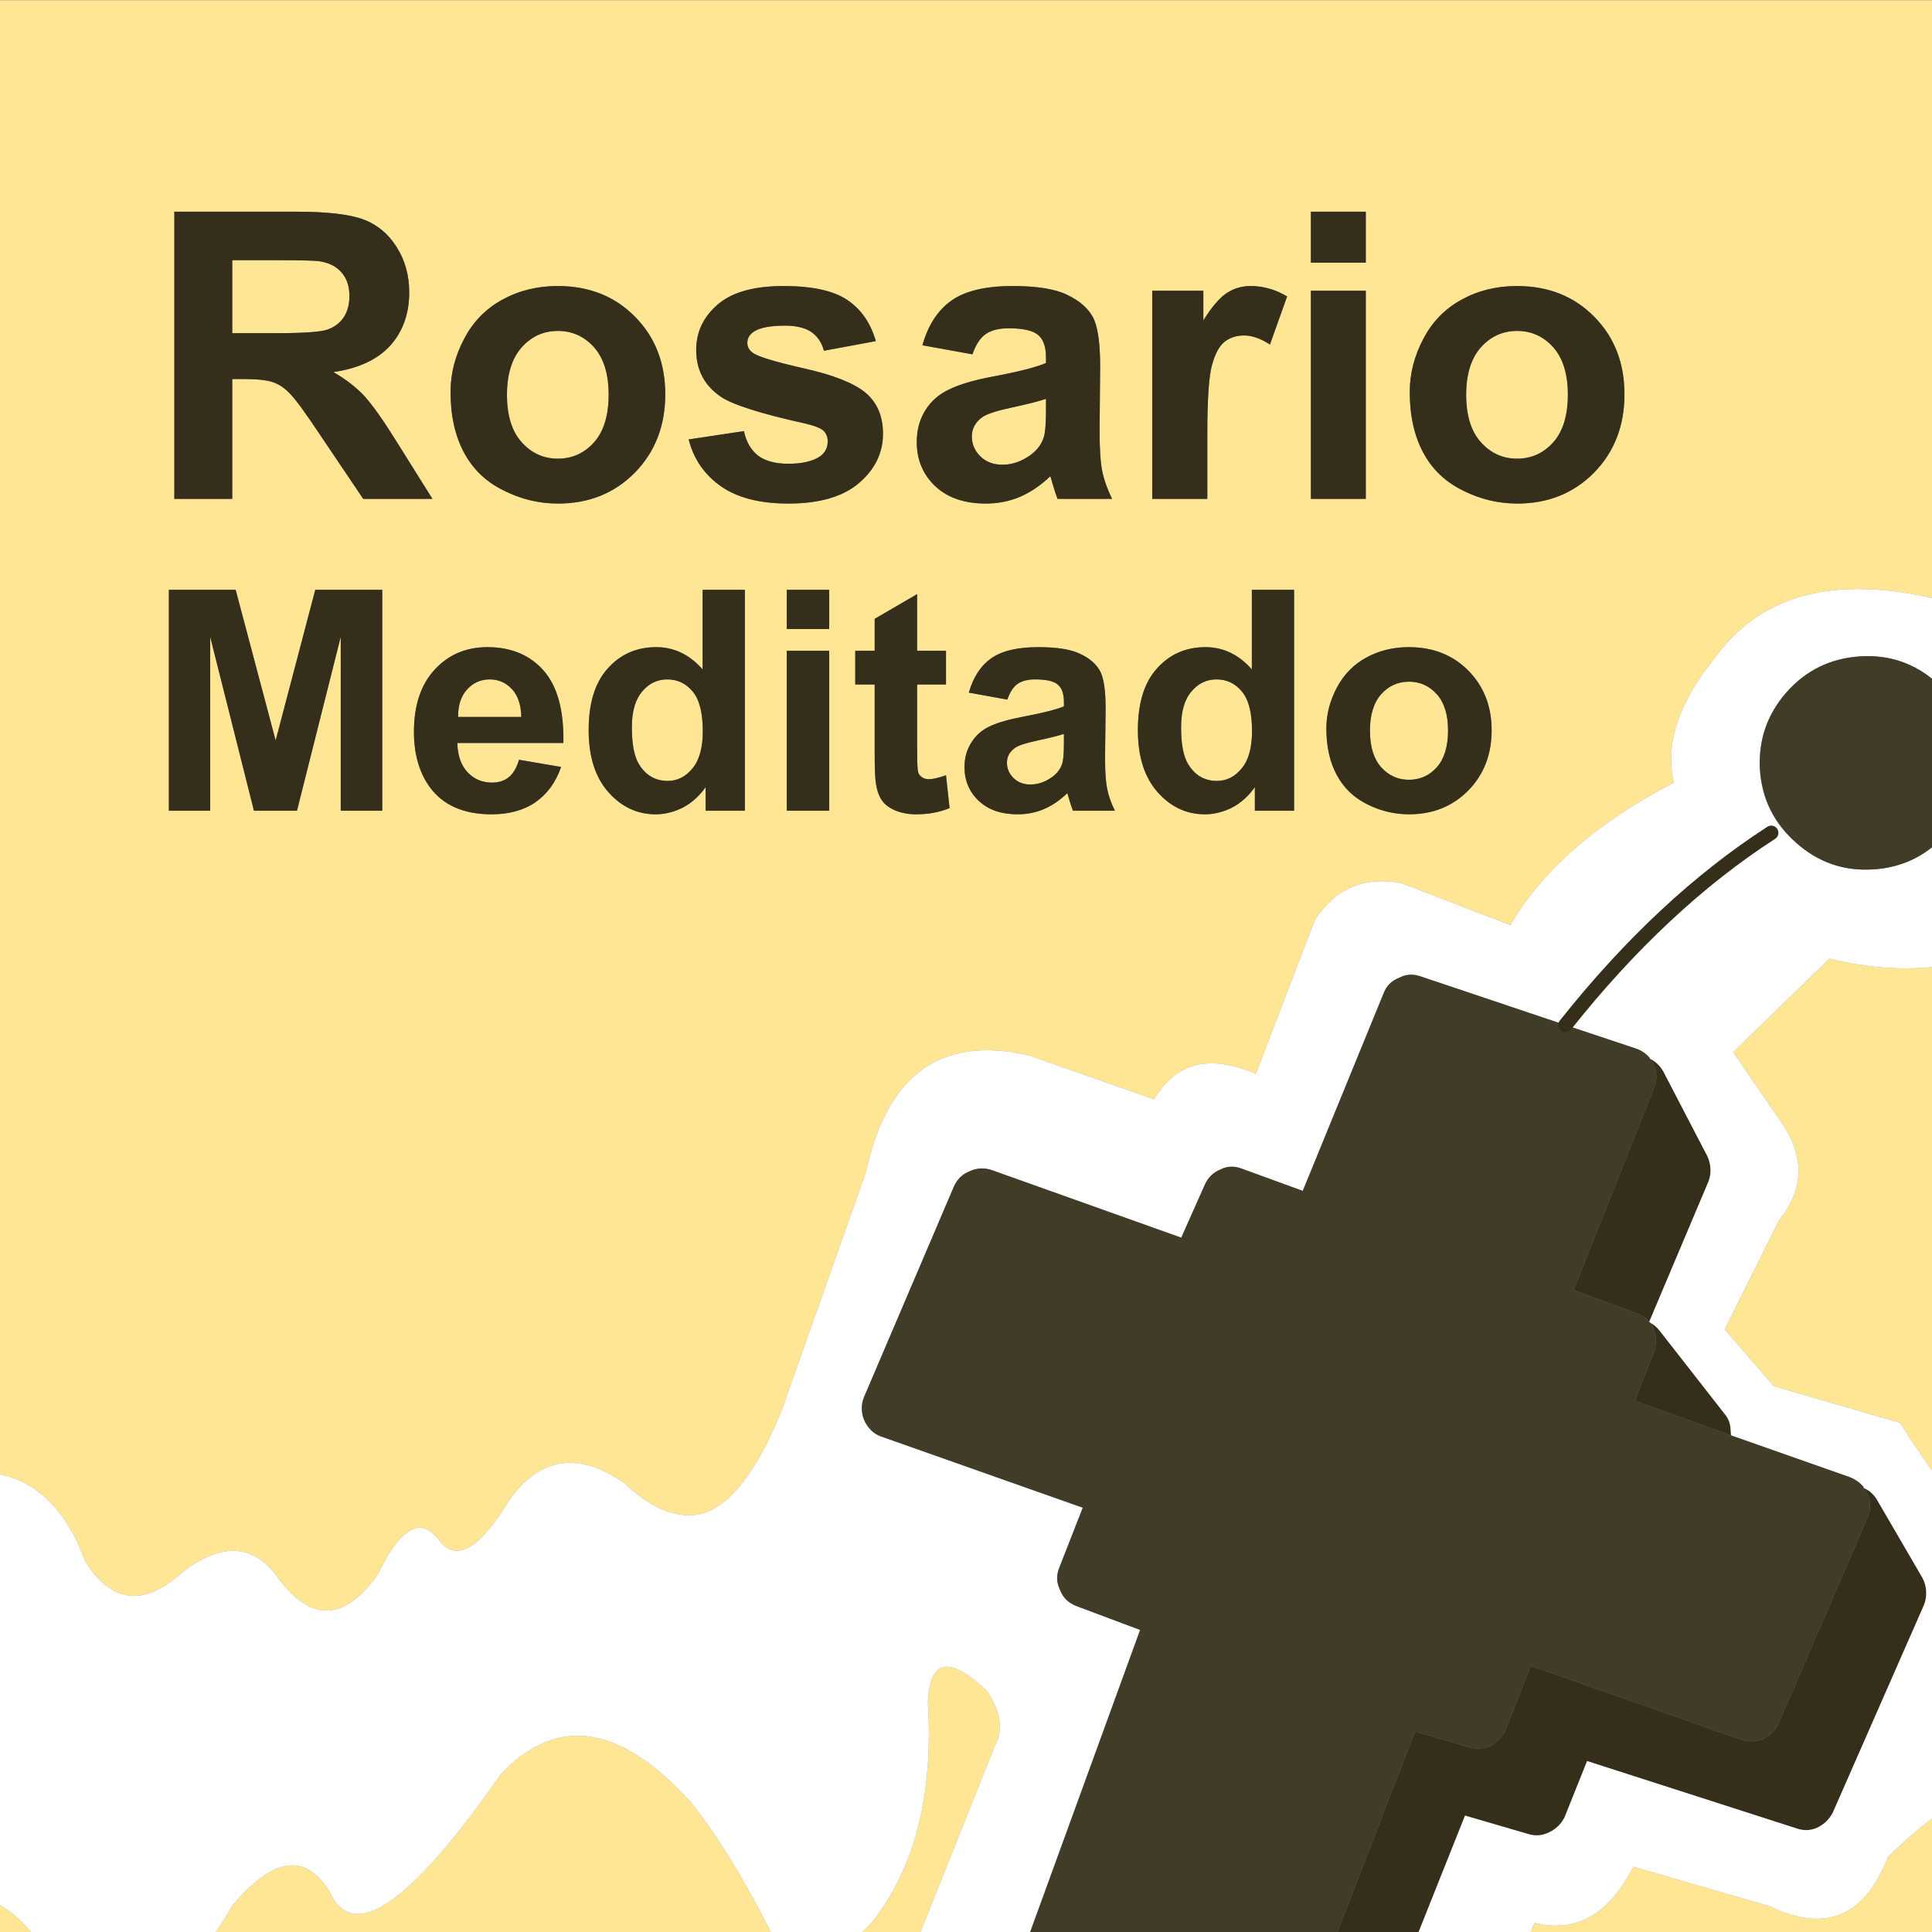
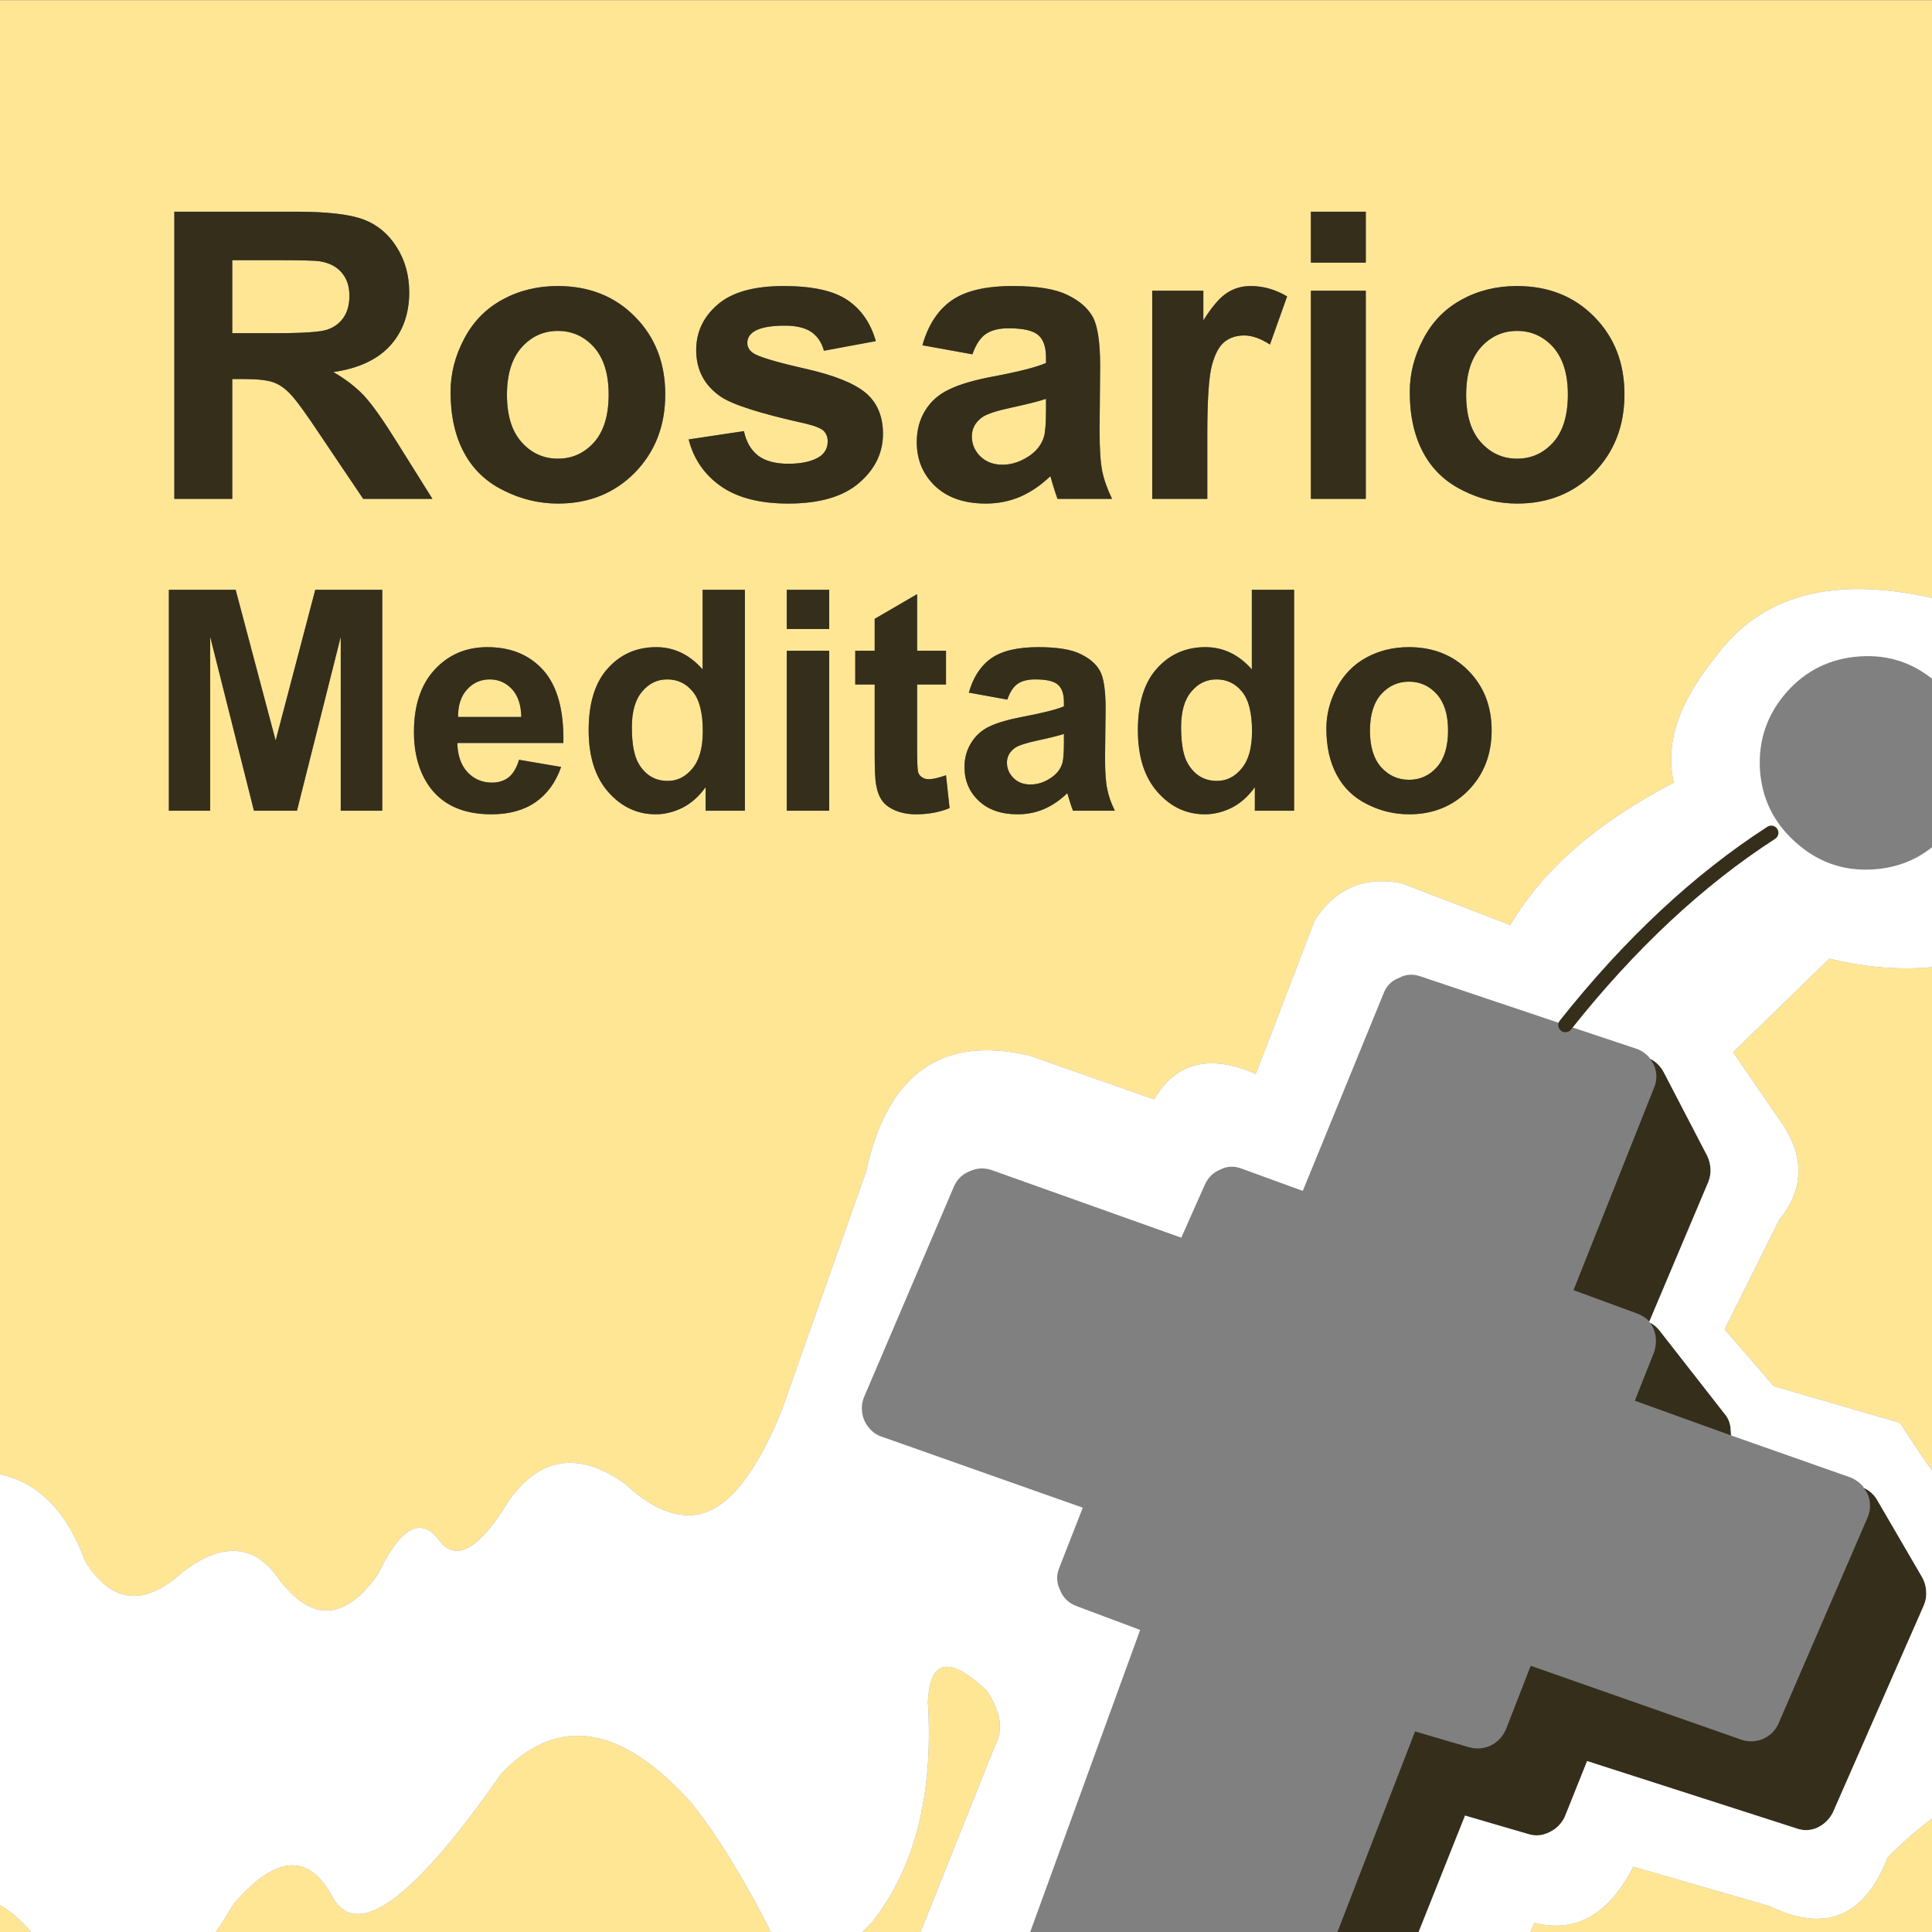
<svg xmlns="http://www.w3.org/2000/svg" xmlns:xlink="http://www.w3.org/1999/xlink" version="1.1" preserveAspectRatio="none" x="0px" y="0px" width="512px" height="512px" viewBox="0 0 512 512">
  <rect x="0" y="0" width="512" height="512" fill="#808080" stroke="none" />
  <defs>
    <g id="Layer2_0_FILL">
      <path fill="#FFE695" stroke="none" d=" M 0 504.9 L 0 513 9.1 513 Q 8.672 512.487 8.25 512 3.943 507.018 0 504.9 M 512.95 158.7 Q 512.975 158.706 513 158.7 L 513 0.05 0 0.05 0 390.7 Q 15.363 394.016 22.6 413.8 33.1 430.5 48.35 416.65 64.35 404.45 73.95 418.55 87.05 435.7 100.15 417.2 109.35 398 116.75 408.7 123.5 416.5 134.95 397.55 147.35 380.25 165.65 393.2 174.75 401.85 183.2 401.55 196.05 401 207.1 373.95 207.1 373.65 207.25 373.5 L 229.5 310.55 Q 237.95 271.55 272.85 279.75 L 305.85 291.35 Q 314.5 276.6 332.8 284.6 L 348.4 243.95 Q 356.55 231.2 371.4 234.05 L 400.25 245.15 Q 413.1 223.2 443.6 207.4 439.95 192.2 454.5 174.3 472.6 149.2 512.95 158.7 M 331.75 177.4 L 331.75 156.3 342.95 156.3 342.95 214.85 332.55 214.85 332.55 208.6 Q 329.95 212.25 326.45 214.05 322.9 215.8 319.3 215.8 312 215.8 306.8 209.95 301.55 204.05 301.55 193.5 301.55 182.7 306.65 177.1 311.7 171.5 319.45 171.5 326.55 171.5 331.75 177.4 M 351.5 193.05 Q 351.5 187.45 354.3 182.2 357.05 177 362.1 174.25 367.15 171.5 373.35 171.5 383 171.5 389.15 177.75 395.3 184 395.3 193.55 395.3 203.15 389.1 209.5 382.85 215.8 373.45 215.8 367.6 215.8 362.35 213.15 357.05 210.55 354.3 205.45 351.5 200.35 351.5 193.05 M 173.9 171.5 Q 181 171.5 186.2 177.4 L 186.2 156.3 197.4 156.3 197.4 214.85 187 214.85 187 208.6 Q 184.4 212.25 180.9 214.05 177.35 215.8 173.75 215.8 166.45 215.8 161.25 209.95 156 204.05 156 193.5 156 182.7 161.1 177.1 166.15 171.5 173.9 171.5 M 226.65 172.45 L 231.8 172.45 231.8 164 243.05 157.45 243.05 172.45 250.7 172.45 250.7 181.4 243.05 181.4 243.05 198.5 Q 243.05 203.65 243.3 204.55 243.5 205.4 244.3 205.95 245.05 206.5 246.15 206.5 247.7 206.5 250.7 205.45 L 251.65 214.15 Q 247.7 215.8 242.75 215.8 239.75 215.8 237.3 214.8 234.85 213.75 233.75 212.15 232.6 210.55 232.15 207.8 231.8 205.8 231.8 199.85 L 231.8 181.4 226.65 181.4 226.65 172.45 M 208.5 166.7 L 208.5 156.3 219.75 156.3 219.75 166.7 208.5 166.7 M 208.5 172.45 L 219.75 172.45 219.75 214.85 208.5 214.85 208.5 172.45 M 256.75 183.55 Q 258.5 177.4 262.7 174.45 266.9 171.5 275.15 171.5 282.65 171.5 286.3 173.3 290 175.05 291.5 177.8 293 180.5 293 187.8 L 292.85 200.9 Q 292.85 206.5 293.45 209.2 293.95 211.8 295.45 214.85 L 284.35 214.85 Q 283.9 213.75 283.25 211.55 282.95 210.55 282.85 210.2 279.95 213 276.7 214.4 273.45 215.8 269.7 215.8 263.15 215.8 259.4 212.25 255.6 208.7 255.6 203.25 255.6 199.7 257.35 196.9 259.05 194.05 262.15 192.55 265.25 191.05 271.05 189.95 278.95 188.45 281.95 187.2 L 281.95 186.05 Q 281.95 182.8 280.35 181.45 278.8 180.05 274.35 180.05 271.35 180.05 269.65 181.25 268 182.4 266.95 185.4 L 256.75 183.55 M 44.75 156.3 L 62.45 156.3 73.05 196.25 83.55 156.3 101.3 156.3 101.3 214.85 90.3 214.85 90.3 168.75 78.7 214.85 67.3 214.85 55.7 168.75 55.7 214.85 44.75 214.85 44.75 156.3 M 109.7 193.95 Q 109.7 183.4 115.2 177.45 120.7 171.5 129.15 171.5 138.6 171.5 144.1 177.75 149.55 184 149.3 196.9 L 121.2 196.9 Q 121.3 201.85 123.9 204.65 126.5 207.4 130.4 207.4 133 207.4 134.8 206 136.6 204.55 137.55 201.35 L 148.7 203.25 Q 146.55 209.4 141.9 212.6 137.25 215.8 130.25 215.8 119.2 215.8 113.9 208.6 109.7 202.8 109.7 193.95 M 103.4 91.6 Q 98.35 97.15 88.35 98.6 93.35 101.5 96.6 105 99.8 108.5 105.3 117.35 L 114.6 132.2 96.25 132.2 85.1 115.65 Q 79.2 106.75 77 104.5 74.85 102.15 72.4 101.3 69.95 100.45 64.65 100.45 L 61.55 100.45 61.55 132.2 46.2 132.2 46.2 56.1 78.55 56.1 Q 90.75 56.1 96.3 58.15 101.8 60.2 105.1 65.45 108.45 70.7 108.45 77.45 108.45 86 103.4 91.6 M 347.4 69.6 L 347.4 56.1 361.95 56.1 361.95 69.6 347.4 69.6 M 325.2 77.6 Q 327.95 75.8 331.45 75.8 336.45 75.8 341.1 78.55 L 336.55 91.3 Q 332.85 88.9 329.7 88.9 326.65 88.9 324.5 90.6 322.4 92.3 321.2 96.7 319.95 101.1 319.95 115.15 L 319.95 132.2 305.35 132.2 305.35 77.05 318.9 77.05 318.9 84.9 Q 322.4 79.35 325.2 77.6 M 347.4 77.05 L 361.95 77.05 361.95 132.2 347.4 132.2 347.4 77.05 M 377.2 89.8 Q 380.75 83 387.35 79.4 393.9 75.8 402 75.8 414.5 75.8 422.5 83.95 430.5 92.05 430.5 104.5 430.5 117 422.45 125.25 414.35 133.45 402.1 133.45 394.55 133.45 387.7 130 380.75 126.6 377.2 120 373.6 113.35 373.6 103.85 373.6 96.6 377.2 89.8 M 257.7 93.9 L 244.45 91.5 Q 246.7 83.5 252.15 79.65 257.6 75.8 268.35 75.8 278.1 75.8 282.85 78.15 287.65 80.45 289.6 84 291.55 87.55 291.55 97.05 L 291.4 114.1 Q 291.4 121.35 292.1 124.85 292.8 128.25 294.7 132.2 L 280.25 132.2 Q 279.7 130.75 278.85 127.9 278.5 126.6 278.35 126.2 274.6 129.8 270.35 131.65 266.1 133.45 261.25 133.45 252.75 133.45 247.85 128.85 242.95 124.2 242.95 117.15 242.95 112.45 245.15 108.85 247.4 105.15 251.45 103.25 255.45 101.25 263.05 99.8 273.25 97.9 277.2 96.2 L 277.2 94.75 Q 277.2 90.55 275.15 88.8 273.05 87 267.3 87 263.4 87 261.2 88.55 259.05 90.05 257.7 93.9 M 184.5 92.75 Q 184.5 85.6 190.2 80.7 195.85 75.8 207.7 75.8 219.05 75.8 224.55 79.5 230.05 83.2 232.1 90.4 L 218.35 92.95 Q 217.5 89.75 215.05 88 212.55 86.3 208 86.3 202.2 86.3 199.75 87.9 198.05 89.05 198.05 90.9 198.05 92.45 199.5 93.5 201.5 95 213.15 97.65 224.8 100.25 229.4 104.1 234 108 234 114.95 234 122.55 227.65 128 221.3 133.45 208.9 133.45 197.65 133.45 191.1 128.9 184.5 124.3 182.5 116.45 L 197.15 114.25 Q 198.05 118.5 200.9 120.75 203.8 122.9 208.9 122.9 214.55 122.9 217.45 120.85 219.35 119.4 219.35 116.95 219.35 115.3 218.3 114.2 217.2 113.15 213.45 112.25 195.8 108.35 191.05 105.15 184.5 100.7 184.5 92.75 M 176.3 104.5 Q 176.3 117 168.25 125.25 160.15 133.45 147.9 133.45 140.35 133.45 133.5 130 126.55 126.6 123 120 119.4 113.35 119.4 103.85 119.4 96.6 123 89.8 126.55 83 133.15 79.4 139.7 75.8 147.8 75.8 160.3 75.8 168.3 83.95 176.3 92.05 176.3 104.5 M 157.45 92.05 Q 153.55 87.7 147.85 87.7 142.15 87.7 138.25 92.05 134.35 96.45 134.35 104.65 134.35 112.85 138.25 117.2 142.15 121.55 147.85 121.55 153.55 121.55 157.45 117.2 161.3 112.85 161.3 104.55 161.3 96.45 157.45 92.05 M 277.2 108.65 L 277.2 105.7 Q 274.4 106.65 268.35 107.95 262.25 109.25 260.4 110.5 257.55 112.5 257.55 115.65 257.55 118.7 259.8 120.95 262.1 123.15 265.65 123.15 269.55 123.15 273.15 120.55 275.8 118.6 276.65 115.75 277.2 113.85 277.2 108.65 M 402.05 87.7 Q 396.35 87.7 392.45 92.05 388.55 96.45 388.55 104.65 388.55 112.85 392.45 117.2 396.35 121.55 402.05 121.55 407.75 121.55 411.65 117.2 415.5 112.85 415.5 104.55 415.5 96.45 411.65 92.05 407.75 87.7 402.05 87.7 M 90.55 72.25 Q 88.5 69.85 84.75 69.25 82.9 68.95 73.55 68.95 L 61.55 68.95 61.55 88.3 72.9 88.3 Q 84 88.3 86.75 87.35 89.5 86.4 91.05 84.15 92.6 81.85 92.6 78.4 92.6 74.6 90.55 72.25 M 138.15 190 Q 138.05 185.15 135.65 182.6 133.25 180.05 129.8 180.05 126.15 180.05 123.75 182.75 121.35 185.4 121.4 190 L 138.15 190 M 281.95 194.5 Q 279.8 195.2 275.15 196.2 270.45 197.2 269.05 198.15 266.85 199.7 266.85 202.1 266.85 204.45 268.6 206.2 270.35 207.9 273.05 207.9 276.1 207.9 278.85 205.9 280.9 204.4 281.55 202.2 281.95 200.75 281.95 196.7 L 281.95 194.5 M 186.25 193.8 Q 186.25 186.5 183.6 183.3 180.95 180.05 176.85 180.05 172.85 180.05 170.2 183.25 167.45 186.4 167.45 192.75 167.45 199.5 169.35 202.55 172.05 206.95 176.95 206.95 180.8 206.95 183.5 203.65 186.25 200.35 186.25 193.8 M 383.75 193.55 Q 383.75 187.35 380.8 184 377.8 180.65 373.4 180.65 369 180.65 366 184 363.05 187.35 363.05 193.65 363.05 199.95 366 203.3 369 206.65 373.4 206.65 377.8 206.65 380.8 203.3 383.75 199.95 383.75 193.55 M 331.8 193.8 Q 331.8 186.5 329.15 183.3 326.5 180.05 322.4 180.05 318.4 180.05 315.75 183.25 313 186.4 313 192.75 313 199.5 314.9 202.55 317.6 206.95 322.5 206.95 326.35 206.95 329.05 203.65 331.8 200.35 331.8 193.8 M 513 481.25 Q 512.975 481.283 512.95 481.3 507.45 485.1 500.3 492.15 491.1 515.9 468.95 505.15 L 432.85 494.7 Q 423.15 513.7 406.65 509.6 L 405.15 513 513 513 513 481.25 M 484.8 254.05 L 459.3 278.85 472.6 298.2 Q 481.15 311.4 471.5 323.3 L 457.05 352.3 470.1 367.35 503.35 377 503.6 377.2 Q 508.5 384.9 512.95 391 512.975 391.034 513 391.05 L 513 256.2 Q 512.975 256.197 512.95 256.2 499.5 257.65 484.8 254.05 M 204.8 513 Q 204.55 512.498 204.3 512 193.322 490.379 183.2 477.75 155.15 446.6 132.8 470.1 98.55 519.25 88.45 503.35 78.95 484.7 61.85 504.65 59.516 508.657 57.15 512 56.789 512.508 56.4 513 L 204.8 513 M 263.75 462.45 Q 267.05 456.4 261.55 448.1 246.6 433.95 245.9 451.15 248.15 487.75 231.15 509.35 229.841 510.765 228.55 512 228.052 512.516 227.55 513 L 243.55 513 263.75 462.45 Z" />
      <path fill="#342E1B" stroke="none" d=" M 168.25 125.25 Q 176.3 117 176.3 104.5 176.3 92.05 168.3 83.95 160.3 75.8 147.8 75.8 139.7 75.8 133.15 79.4 126.55 83 123 89.8 119.4 96.6 119.4 103.85 119.4 113.35 123 120 126.55 126.6 133.5 130 140.35 133.45 147.9 133.45 160.15 133.45 168.25 125.25 M 147.85 87.7 Q 153.55 87.7 157.45 92.05 161.3 96.45 161.3 104.55 161.3 112.85 157.45 117.2 153.55 121.55 147.85 121.55 142.15 121.55 138.25 117.2 134.35 112.85 134.35 104.65 134.35 96.45 138.25 92.05 142.15 87.7 147.85 87.7 M 190.2 80.7 Q 184.5 85.6 184.5 92.75 184.5 100.7 191.05 105.15 195.8 108.35 213.45 112.25 217.2 113.15 218.3 114.2 219.35 115.3 219.35 116.95 219.35 119.4 217.45 120.85 214.55 122.9 208.9 122.9 203.8 122.9 200.9 120.75 198.05 118.5 197.15 114.25 L 182.5 116.45 Q 184.5 124.3 191.1 128.9 197.65 133.45 208.9 133.45 221.3 133.45 227.65 128 234 122.55 234 114.95 234 108 229.4 104.1 224.8 100.25 213.15 97.65 201.5 95 199.5 93.5 198.05 92.45 198.05 90.9 198.05 89.05 199.75 87.9 202.2 86.3 208 86.3 212.55 86.3 215.05 88 217.5 89.75 218.35 92.95 L 232.1 90.4 Q 230.05 83.2 224.55 79.5 219.05 75.8 207.7 75.8 195.85 75.8 190.2 80.7 M 244.45 91.5 L 257.7 93.9 Q 259.05 90.05 261.2 88.55 263.4 87 267.3 87 273.05 87 275.15 88.8 277.2 90.55 277.2 94.75 L 277.2 96.2 Q 273.25 97.9 263.05 99.8 255.45 101.25 251.45 103.25 247.4 105.15 245.15 108.85 242.95 112.45 242.95 117.15 242.95 124.2 247.85 128.85 252.75 133.45 261.25 133.45 266.1 133.45 270.35 131.65 274.6 129.8 278.35 126.2 278.5 126.6 278.85 127.9 279.7 130.75 280.25 132.2 L 294.7 132.2 Q 292.8 128.25 292.1 124.85 291.4 121.35 291.4 114.1 L 291.55 97.05 Q 291.55 87.55 289.6 84 287.65 80.45 282.85 78.15 278.1 75.8 268.35 75.8 257.6 75.8 252.15 79.65 246.7 83.5 244.45 91.5 M 277.2 105.7 L 277.2 108.65 Q 277.2 113.85 276.65 115.75 275.8 118.6 273.15 120.55 269.55 123.15 265.65 123.15 262.1 123.15 259.8 120.95 257.55 118.7 257.55 115.65 257.55 112.5 260.4 110.5 262.25 109.25 268.35 107.95 274.4 106.65 277.2 105.7 M 387.35 79.4 Q 380.75 83 377.2 89.8 373.6 96.6 373.6 103.85 373.6 113.35 377.2 120 380.75 126.6 387.7 130 394.55 133.45 402.1 133.45 414.35 133.45 422.45 125.25 430.5 117 430.5 104.5 430.5 92.05 422.5 83.95 414.5 75.8 402 75.8 393.9 75.8 387.35 79.4 M 392.45 92.05 Q 396.35 87.7 402.05 87.7 407.75 87.7 411.65 92.05 415.5 96.45 415.5 104.55 415.5 112.85 411.65 117.2 407.75 121.55 402.05 121.55 396.35 121.55 392.45 117.2 388.55 112.85 388.55 104.65 388.55 96.45 392.45 92.05 M 361.95 77.05 L 347.4 77.05 347.4 132.2 361.95 132.2 361.95 77.05 M 331.45 75.8 Q 327.95 75.8 325.2 77.6 322.4 79.35 318.9 84.9 L 318.9 77.05 305.35 77.05 305.35 132.2 319.95 132.2 319.95 115.15 Q 319.95 101.1 321.2 96.7 322.4 92.3 324.5 90.6 326.65 88.9 329.7 88.9 332.85 88.9 336.55 91.3 L 341.1 78.55 Q 336.45 75.8 331.45 75.8 M 347.4 56.1 L 347.4 69.6 361.95 69.6 361.95 56.1 347.4 56.1 M 88.35 98.6 Q 98.35 97.15 103.4 91.6 108.45 86 108.45 77.45 108.45 70.7 105.1 65.45 101.8 60.2 96.3 58.15 90.75 56.1 78.55 56.1 L 46.2 56.1 46.2 132.2 61.55 132.2 61.55 100.45 64.65 100.45 Q 69.95 100.45 72.4 101.3 74.85 102.15 77 104.5 79.2 106.75 85.1 115.65 L 96.25 132.2 114.6 132.2 105.3 117.35 Q 99.8 108.5 96.6 105 93.35 101.5 88.35 98.6 M 84.75 69.25 Q 88.5 69.85 90.55 72.25 92.6 74.6 92.6 78.4 92.6 81.85 91.05 84.15 89.5 86.4 86.75 87.35 84 88.3 72.9 88.3 L 61.55 88.3 61.55 68.95 73.55 68.95 Q 82.9 68.95 84.75 69.25 M 115.2 177.45 Q 109.7 183.4 109.7 193.95 109.7 202.8 113.9 208.6 119.2 215.8 130.25 215.8 137.25 215.8 141.9 212.6 146.55 209.4 148.7 203.25 L 137.55 201.35 Q 136.6 204.55 134.8 206 133 207.4 130.4 207.4 126.5 207.4 123.9 204.65 121.3 201.85 121.2 196.9 L 149.3 196.9 Q 149.55 184 144.1 177.75 138.6 171.5 129.15 171.5 120.7 171.5 115.2 177.45 M 135.65 182.6 Q 138.05 185.15 138.15 190 L 121.4 190 Q 121.35 185.4 123.75 182.75 126.15 180.05 129.8 180.05 133.25 180.05 135.65 182.6 M 62.45 156.3 L 44.75 156.3 44.75 214.85 55.7 214.85 55.7 168.75 67.3 214.85 78.7 214.85 90.3 168.75 90.3 214.85 101.3 214.85 101.3 156.3 83.55 156.3 73.05 196.25 62.45 156.3 M 262.7 174.45 Q 258.5 177.4 256.75 183.55 L 266.95 185.4 Q 268 182.4 269.65 181.25 271.35 180.05 274.35 180.05 278.8 180.05 280.35 181.45 281.95 182.8 281.95 186.05 L 281.95 187.2 Q 278.95 188.45 271.05 189.95 265.25 191.05 262.15 192.55 259.05 194.05 257.35 196.9 255.6 199.7 255.6 203.25 255.6 208.7 259.4 212.25 263.15 215.8 269.7 215.8 273.45 215.8 276.7 214.4 279.95 213 282.85 210.2 282.95 210.55 283.25 211.55 283.9 213.75 284.35 214.85 L 295.45 214.85 Q 293.95 211.8 293.45 209.2 292.85 206.5 292.85 200.9 L 293 187.8 Q 293 180.5 291.5 177.8 290 175.05 286.3 173.3 282.65 171.5 275.15 171.5 266.9 171.5 262.7 174.45 M 275.15 196.2 Q 279.8 195.2 281.95 194.5 L 281.95 196.7 Q 281.95 200.75 281.55 202.2 280.9 204.4 278.85 205.9 276.1 207.9 273.05 207.9 270.35 207.9 268.6 206.2 266.85 204.45 266.85 202.1 266.85 199.7 269.05 198.15 270.45 197.2 275.15 196.2 M 219.75 172.45 L 208.5 172.45 208.5 214.85 219.75 214.85 219.75 172.45 M 208.5 156.3 L 208.5 166.7 219.75 166.7 219.75 156.3 208.5 156.3 M 231.8 172.45 L 226.65 172.45 226.65 181.4 231.8 181.4 231.8 199.85 Q 231.8 205.8 232.15 207.8 232.6 210.55 233.75 212.15 234.85 213.75 237.3 214.8 239.75 215.8 242.75 215.8 247.7 215.8 251.65 214.15 L 250.7 205.45 Q 247.7 206.5 246.15 206.5 245.05 206.5 244.3 205.95 243.5 205.4 243.3 204.55 243.05 203.65 243.05 198.5 L 243.05 181.4 250.7 181.4 250.7 172.45 243.05 172.45 243.05 157.45 231.8 164 231.8 172.45 M 186.2 177.4 Q 181 171.5 173.9 171.5 166.15 171.5 161.1 177.1 156 182.7 156 193.5 156 204.05 161.25 209.95 166.45 215.8 173.75 215.8 177.35 215.8 180.9 214.05 184.4 212.25 187 208.6 L 187 214.85 197.4 214.85 197.4 156.3 186.2 156.3 186.2 177.4 M 183.6 183.3 Q 186.25 186.5 186.25 193.8 186.25 200.35 183.5 203.65 180.8 206.95 176.95 206.95 172.05 206.95 169.35 202.55 167.45 199.5 167.45 192.75 167.45 186.4 170.2 183.25 172.85 180.05 176.85 180.05 180.95 180.05 183.6 183.3 M 354.3 182.2 Q 351.5 187.45 351.5 193.05 351.5 200.35 354.3 205.45 357.05 210.55 362.35 213.15 367.6 215.8 373.45 215.8 382.85 215.8 389.1 209.5 395.3 203.15 395.3 193.55 395.3 184 389.15 177.75 383 171.5 373.35 171.5 367.15 171.5 362.1 174.25 357.05 177 354.3 182.2 M 380.8 184 Q 383.75 187.35 383.75 193.55 383.75 199.95 380.8 203.3 377.8 206.65 373.4 206.65 369 206.65 366 203.3 363.05 199.95 363.05 193.65 363.05 187.35 366 184 369 180.65 373.4 180.65 377.8 180.65 380.8 184 M 331.75 156.3 L 331.75 177.4 Q 326.55 171.5 319.45 171.5 311.7 171.5 306.65 177.1 301.55 182.7 301.55 193.5 301.55 204.05 306.8 209.95 312 215.8 319.3 215.8 322.9 215.8 326.45 214.05 329.95 212.25 332.55 208.6 L 332.55 214.85 342.95 214.85 342.95 156.3 331.75 156.3 M 329.15 183.3 Q 331.8 186.5 331.8 193.8 331.8 200.35 329.05 203.65 326.35 206.95 322.5 206.95 317.6 206.95 314.9 202.55 313 199.5 313 192.75 313 186.4 315.75 183.25 318.4 180.05 322.4 180.05 326.5 180.05 329.15 183.3 M 509.45 418.1 L 497.25 397.15 Q 495.9 395.15 493.85 394.3 495.2 395.8 495.5 397.9 495.8 400.1 494.95 402.1 L 471.35 456.7 Q 470.1 459.55 467.2 460.85 464.35 462 461.5 461.05 L 405.65 441.45 399.1 458.3 Q 397.85 461.15 395.05 462.6 392.3 463.85 389.35 463.05 L 375 458.85 354.05 513 375.55 513 388.25 481.15 405.2 486.1 Q 408 486.9 410.7 485.5 413.35 484.2 414.65 481.55 L 420.6 466.7 476.1 484.55 Q 478.9 485.55 481.6 484.35 484.3 483.05 485.7 480.4 L 509.85 425.4 Q 510.6 423.6 510.45 421.6 510.35 419.8 509.45 418.1 M 437.35 350.55 Q 438.4 352.1 438.75 354 439.05 356.15 438.4 358.2 L 433.25 371.2 458.75 380.4 Q 458.7 379.35 458.6 378.35 458.35 376.2 457.05 374.7 L 439.9 352.75 Q 438.75 351.25 437.35 350.55 M 437.2 280.55 Q 438.5 282.05 438.85 284.05 439.2 286.25 438.35 288.25 L 417 341.9 433.6 348 Q 435.65 348.7 437.1 350.2 L 452.75 313.15 Q 453.4 311.5 453.3 309.75 453.2 308 452.5 306.45 L 440.8 283.95 Q 439.45 281.6 437.2 280.55 Z" />
      <path fill="#FFFFFF" stroke="none" d=" M 513 180.7 L 513 158.7 Q 512.975 158.706 512.95 158.7 472.6 149.2 454.5 174.3 439.95 192.2 443.6 207.4 413.1 223.2 400.25 245.15 L 371.4 234.05 Q 356.55 231.2 348.4 243.95 L 332.8 284.6 Q 314.5 276.6 305.85 291.35 L 272.85 279.75 Q 237.95 271.55 229.5 310.55 L 207.25 373.5 Q 207.1 373.65 207.1 373.95 196.05 401 183.2 401.55 174.75 401.85 165.65 393.2 147.35 380.25 134.95 397.55 123.5 416.5 116.75 408.7 109.35 398 100.15 417.2 87.05 435.7 73.95 418.55 64.35 404.45 48.35 416.65 33.1 430.5 22.6 413.8 15.363 394.016 0 390.7 L 0 504.9 Q 3.943 507.018 8.25 512 8.672 512.487 9.1 513 L 56.4 513 Q 56.789 512.508 57.15 512 59.516 508.657 61.85 504.65 78.95 484.7 88.45 503.35 98.55 519.25 132.8 470.1 155.15 446.6 183.2 477.75 193.322 490.379 204.3 512 204.55 512.498 204.8 513 L 227.55 513 Q 228.052 512.516 228.55 512 229.841 510.765 231.15 509.35 248.15 487.75 245.9 451.15 246.6 433.95 261.55 448.1 267.05 456.4 263.75 462.45 L 243.55 513 272.65 513 302.15 431.95 285.35 425.65 Q 282.1 424.45 280.9 421.3 279.5 418.4 280.75 415.4 L 286.95 399.55 233.85 380.8 Q 231.65 380.1 230.3 378.4 228.8 376.6 228.5 374.45 228.15 372.25 229 370.2 L 252.8 314.45 Q 254.05 311.6 256.85 310.45 259.8 309.05 262.85 310.1 L 313.05 328 319.3 313.95 Q 320.6 311.05 323.5 309.9 326.15 308.55 329.2 309.75 L 345.25 315.6 366.65 263.3 Q 367.8 260.25 370.75 259.15 373.4 257.7 376.45 258.75 L 414.85 271.65 Q 440.45 239.4 469.4 220.7 440.45 239.4 414.85 271.65 L 433.45 277.85 Q 435.5 278.5 437.05 280.2 437.2 280.35 437.2 280.55 439.45 281.6 440.8 283.95 L 452.5 306.45 Q 453.2 308 453.3 309.75 453.4 311.5 452.75 313.15 L 437.1 350.2 437.1 350.4 437.35 350.55 Q 438.75 351.25 439.9 352.75 L 457.05 374.7 Q 458.35 376.2 458.6 378.35 458.7 379.35 458.75 380.4 L 490.3 391.5 Q 492.4 392.35 493.85 394.05 L 493.85 394.3 Q 495.9 395.15 497.25 397.15 L 509.45 418.1 Q 510.35 419.8 510.45 421.6 510.6 423.6 509.85 425.4 L 485.7 480.4 Q 484.3 483.05 481.6 484.35 478.9 485.55 476.1 484.55 L 420.6 466.7 414.65 481.55 Q 413.35 484.2 410.7 485.5 408 486.9 405.2 486.1 L 388.25 481.15 375.55 513 405.15 513 406.65 509.6 Q 423.15 513.7 432.85 494.7 L 468.95 505.15 Q 491.1 515.9 500.3 492.15 507.45 485.1 512.95 481.3 512.975 481.283 513 481.25 L 513 391.05 Q 512.975 391.034 512.95 391 508.5 384.9 503.6 377.2 L 503.35 377 470.1 367.35 457.05 352.3 471.5 323.3 Q 481.15 311.4 472.6 298.2 L 459.3 278.85 484.8 254.05 Q 499.5 257.65 512.95 256.2 512.975 256.197 513 256.2 L 513 223.7 Q 512.975 223.728 512.95 223.75 506 229.8 496.4 230.4 484.7 231.15 475.9 223.25 467.15 215.5 466.4 203.9 465.75 192.2 473.5 183.4 481.25 174.7 492.95 173.95 504.3 173.2 512.95 180.65 512.975 180.669 513 180.7 Z" />
-       <path fill="#413C27" stroke="none" d=" M 513 180.7 Q 512.975 180.669 512.95 180.65 504.3 173.2 492.95 173.95 481.25 174.7 473.5 183.4 465.75 192.2 466.4 203.9 467.15 215.5 475.9 223.25 484.7 231.15 496.4 230.4 506 229.8 512.95 223.75 512.975 223.728 513 223.7 L 513 180.7 M 433.45 277.85 L 414.85 271.65 376.45 258.75 Q 373.4 257.7 370.75 259.15 367.8 260.25 366.65 263.3 L 345.25 315.6 329.2 309.75 Q 326.15 308.55 323.5 309.9 320.6 311.05 319.3 313.95 L 313.05 328 262.85 310.1 Q 259.8 309.05 256.85 310.45 254.05 311.6 252.8 314.45 L 229 370.2 Q 228.15 372.25 228.5 374.45 228.8 376.6 230.3 378.4 231.65 380.1 233.85 380.8 L 286.95 399.55 280.75 415.4 Q 279.5 418.4 280.9 421.3 282.1 424.45 285.35 425.65 L 302.15 431.95 272.65 513 354.05 513 375 458.85 389.35 463.05 Q 392.3 463.85 395.05 462.6 397.85 461.15 399.1 458.3 L 405.65 441.45 461.5 461.05 Q 464.35 462 467.2 460.85 470.1 459.55 471.35 456.7 L 494.95 402.1 Q 495.8 400.1 495.5 397.9 495.2 395.8 493.85 394.3 L 493.85 394.05 Q 492.4 392.35 490.3 391.5 L 458.75 380.4 433.25 371.2 438.4 358.2 Q 439.05 356.15 438.75 354 438.4 352.1 437.35 350.55 L 437.1 350.4 437.1 350.2 Q 435.65 348.7 433.6 348 L 417 341.9 438.35 288.25 Q 439.2 286.25 438.85 284.05 438.5 282.05 437.2 280.55 437.2 280.35 437.05 280.2 435.5 278.5 433.45 277.85 Z" />
    </g>
    <path id="Layer2_0_1_STROKES" stroke="#342E1B" stroke-width="3.8" stroke-linejoin="round" stroke-linecap="round" fill="none" d=" M 414.85 271.65 Q 440.45 239.4 469.4 220.7" />
  </defs>
  <g transform="matrix( 1, 0, 0, 1, 0,0) ">
    <use xlink:href="#Layer2_0_FILL" />
    <use xlink:href="#Layer2_0_1_STROKES" />
  </g>
</svg>